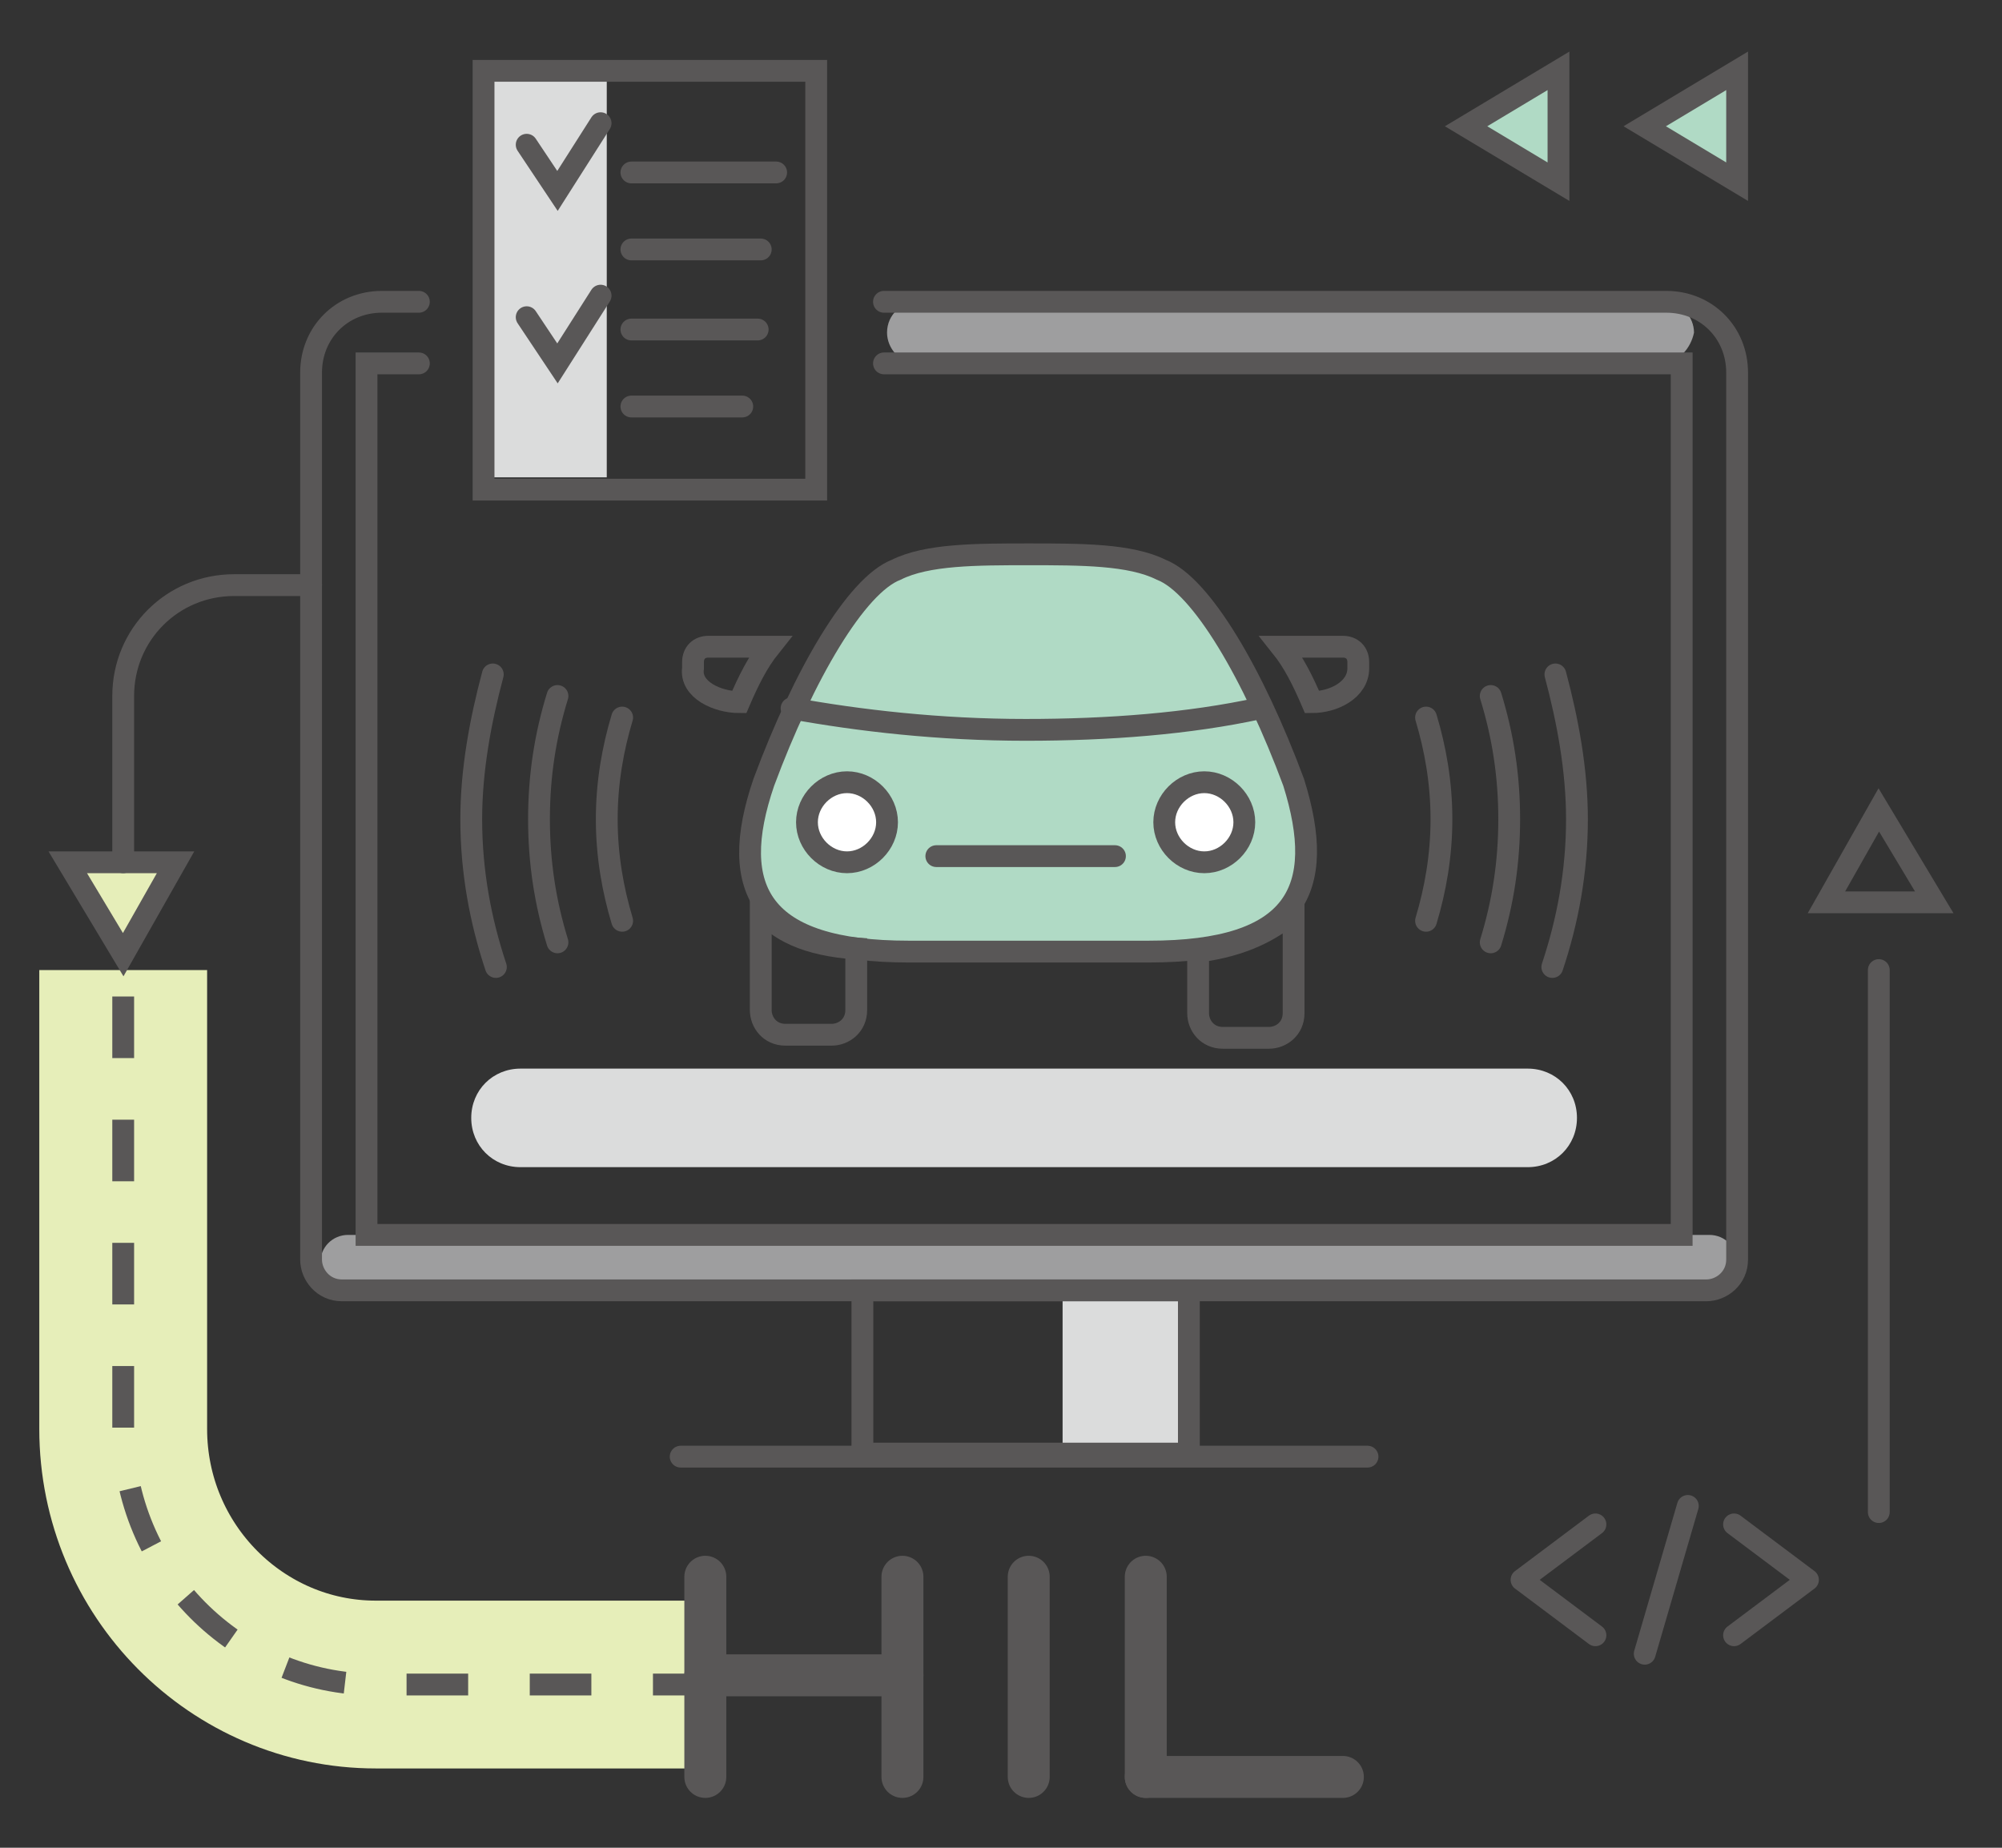
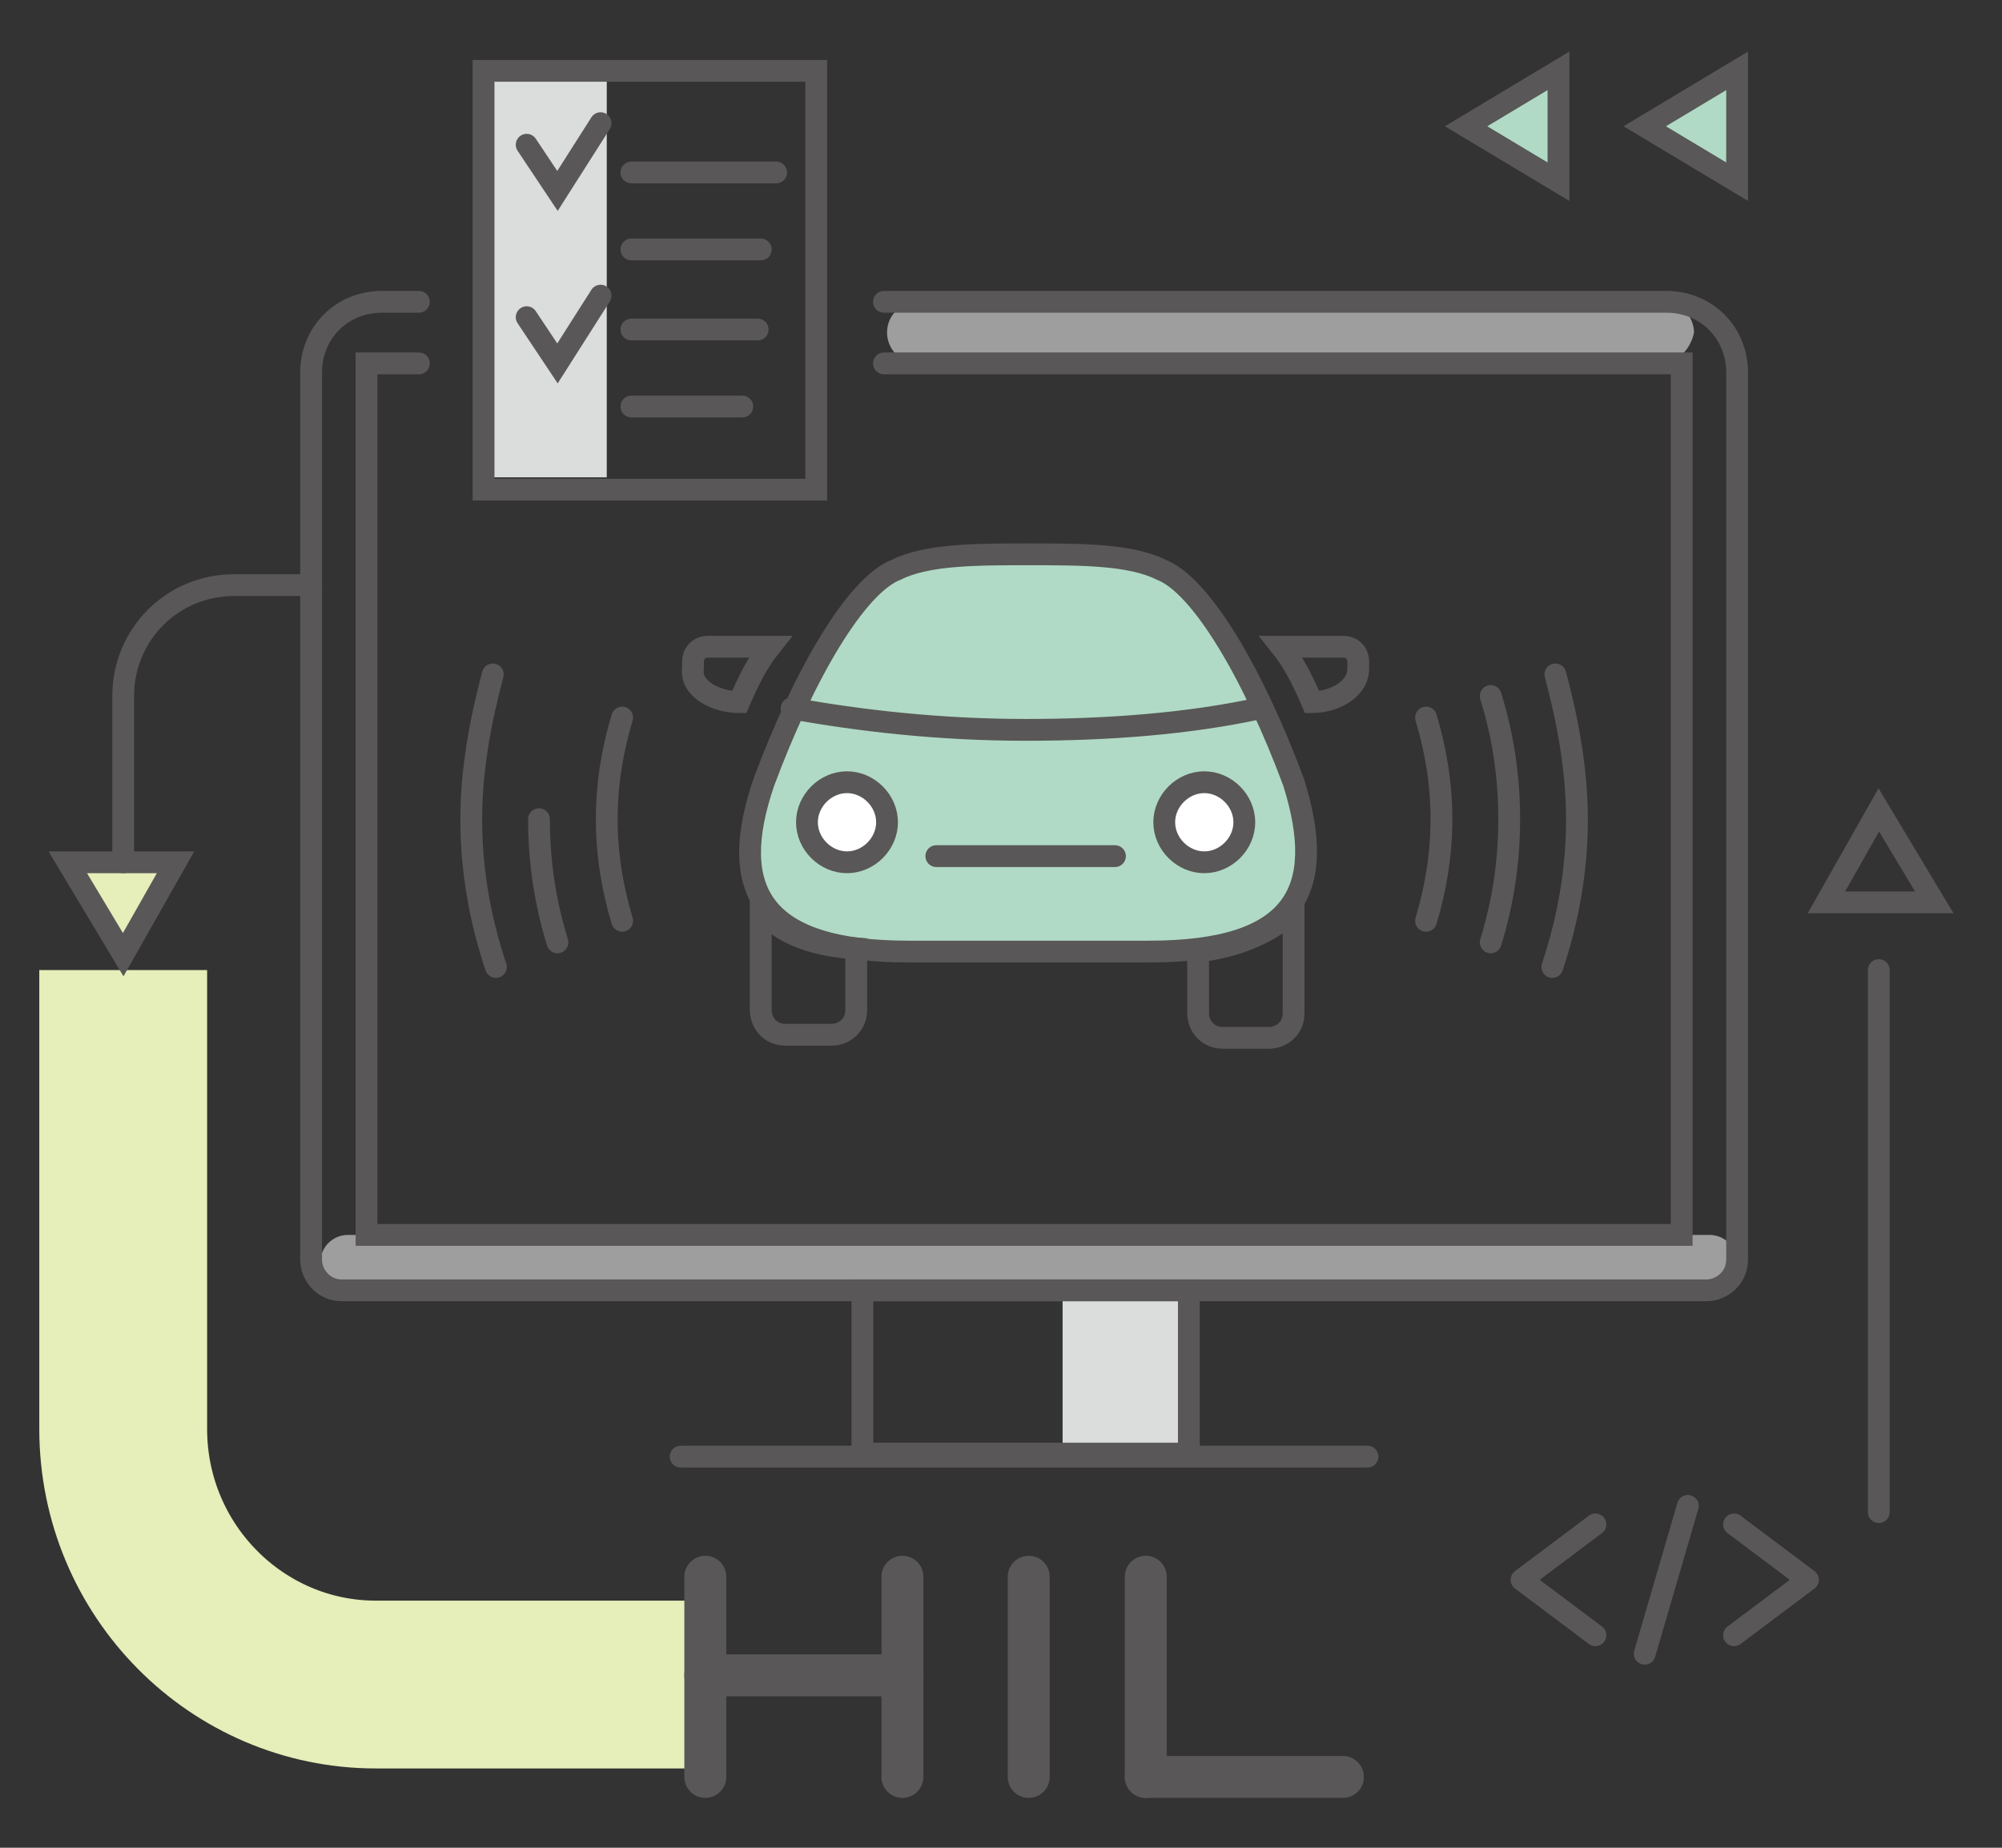
<svg xmlns="http://www.w3.org/2000/svg" version="1.1" id="圖層_1" x="0px" y="0px" viewBox="0 0 65 60" style="enable-background:new 0 0 65 60;" xml:space="preserve">
  <rect x="0" y="0" width="65" height="60" fill="#333333" stroke="none" />
  <style type="text/css">
	.st0{fill:#9E9E9F;}
	.st1{fill:none;stroke:#E6EEB9;stroke-width:5.449;stroke-miterlimit:10;}
	.st2{fill:#DBDCDC;}
	.st3{fill:none;stroke:#595757;stroke-width:0.708;stroke-linecap:round;stroke-miterlimit:10;}
	.st4{fill:#B0DAC5;stroke:#595757;stroke-width:0.708;stroke-linecap:round;stroke-miterlimit:10;}
	.st5{fill:#FFFFFF;stroke:#595757;stroke-width:0.708;stroke-linecap:round;stroke-miterlimit:10;}
	.st6{fill:none;stroke:#595757;stroke-width:1.362;stroke-linecap:round;stroke-miterlimit:10;}
	.st7{fill:none;stroke:#595757;stroke-width:0.708;stroke-linecap:round;stroke-linejoin:round;stroke-miterlimit:10;}
	.st8{fill:#E6EEB9;stroke:#595757;stroke-width:0.708;stroke-linecap:round;stroke-miterlimit:10;}
	.st9{fill:none;stroke:#595757;stroke-width:0.708;stroke-linejoin:round;stroke-miterlimit:10;stroke-dasharray:2,2;}
</style>
  <path class="st0" d="M53.9,11.8H29.8c-0.6,0-1-0.5-1-1v0c0-0.6,0.5-1,1-1h24.2c0.6,0,1,0.5,1,1v0C54.9,11.3,54.5,11.8,53.9,11.8z" />
  <path class="st1" d="M23.2,54.7h-11C7.7,54.7,4,51,4,46.4V31.5" />
  <path class="st0" d="M55.5,41.9H11.3c-0.5,0-0.9-0.4-0.9-0.9v0c0-0.5,0.4-0.9,0.9-0.9h44.2c0.5,0,0.9,0.4,0.9,0.9v0  C56.4,41.5,56,41.9,55.5,41.9z" />
  <rect x="15.7" y="2.3" class="st2" width="4" height="13.2" />
  <rect x="34.5" y="41.9" class="st2" width="4" height="5.3" />
  <path class="st3" d="M28.7,9.8h25.4c1.3,0,2.3,1,2.3,2.3v28.8c0,0.6-0.5,1-1,1H11.1c-0.6,0-1-0.5-1-1V12.1c0-1.3,1-2.3,2.3-2.3h1.2" />
  <polyline class="st3" points="28.7,11.8 54.6,11.8 54.6,40.1 11.9,40.1 11.9,11.8 13.6,11.8 " />
  <rect x="28" y="41.9" class="st3" width="10.6" height="5.3" />
  <line class="st3" x1="22.1" y1="47.3" x2="44.4" y2="47.3" />
  <g>
    <path class="st4" d="M33.3,30.9h4c4.8,0,5.8-2,4.7-5.5c-1.3-3.5-3-6.4-4.3-6.9c-1-0.5-2.6-0.5-4.3-0.5c-1.7,0-3.3,0-4.3,0.5   c-1.3,0.5-3,3.4-4.3,6.9c-1.2,3.5-0.1,5.5,4.7,5.5H33.3z" />
    <path class="st3" d="M40.9,23c-2.3,0.5-4.9,0.7-7.6,0.7c-2.8,0-5.4-0.3-7.6-0.7" />
    <line class="st3" x1="30.4" y1="27.8" x2="36.2" y2="27.8" />
    <g>
      <path class="st5" d="M26.2,26.7c0-0.7,0.6-1.3,1.3-1.3c0.7,0,1.3,0.6,1.3,1.3c0,0.7-0.6,1.3-1.3,1.3C26.8,28,26.2,27.4,26.2,26.7z    " />
      <path class="st5" d="M37.8,26.7c0-0.7,0.6-1.3,1.3-1.3s1.3,0.6,1.3,1.3c0,0.7-0.6,1.3-1.3,1.3S37.8,27.4,37.8,26.7z" />
    </g>
    <g>
      <path class="st3" d="M24,22.8c0.3-0.7,0.6-1.3,1-1.8c-0.1,0-0.2,0-0.3,0h-1.7c-0.3,0-0.5,0.2-0.5,0.5v0.2    C22.4,22.4,23.3,22.8,24,22.8L24,22.8z" />
      <path class="st3" d="M42.6,22.8c-0.3-0.7-0.6-1.3-1-1.8c0.1,0,0.2,0,0.3,0h1.7c0.3,0,0.5,0.2,0.5,0.5v0.2    C44.1,22.4,43.3,22.8,42.6,22.8L42.6,22.8z" />
    </g>
    <path class="st3" d="M20.2,29.9c-0.3-1-0.5-2.1-0.5-3.3c0-1.2,0.2-2.3,0.5-3.3" />
-     <path class="st3" d="M18.1,30.6c-0.4-1.3-0.6-2.6-0.6-4c0-1.4,0.2-2.7,0.6-4" />
+     <path class="st3" d="M18.1,30.6c-0.4-1.3-0.6-2.6-0.6-4" />
    <path class="st3" d="M16.1,31.4c-0.5-1.5-0.8-3.1-0.8-4.8c0-1.6,0.3-3.2,0.7-4.7" />
    <path class="st3" d="M46.3,29.9c0.3-1,0.5-2.1,0.5-3.3c0-1.2-0.2-2.3-0.5-3.3" />
    <path class="st3" d="M48.4,30.6c0.4-1.3,0.6-2.6,0.6-4c0-1.4-0.2-2.7-0.6-4" />
    <path class="st3" d="M50.4,31.4c0.5-1.5,0.8-3.1,0.8-4.8c0-1.6-0.3-3.2-0.7-4.7" />
    <path class="st3" d="M38.9,30.9v2c0,0.4,0.3,0.8,0.8,0.8h1.5c0.4,0,0.8-0.3,0.8-0.8v-3.3C41.3,30.2,40.4,30.7,38.9,30.9z" />
    <path class="st3" d="M24.7,29.5v3.3c0,0.4,0.3,0.8,0.8,0.8h1.5c0.4,0,0.8-0.3,0.8-0.8v-2C26.2,30.7,25.2,30.2,24.7,29.5z" />
  </g>
  <g>
    <line class="st6" x1="22.9" y1="51.2" x2="22.9" y2="57.7" />
    <line class="st6" x1="29.3" y1="51.2" x2="29.3" y2="57.7" />
    <line class="st6" x1="33.4" y1="51.2" x2="33.4" y2="57.7" />
    <line class="st6" x1="29.3" y1="54.4" x2="22.9" y2="54.4" />
    <line class="st6" x1="37.2" y1="51.2" x2="37.2" y2="57.7" />
    <line class="st6" x1="43.6" y1="57.7" x2="37.2" y2="57.7" />
  </g>
  <g>
    <polyline class="st7" points="51.8,53.1 49.4,51.3 51.8,49.5  " />
    <polyline class="st7" points="56.3,49.5 58.7,51.3 56.3,53.1  " />
    <line class="st7" x1="54.8" y1="48.9" x2="53.4" y2="53.7" />
  </g>
  <g>
    <rect x="15.7" y="2.3" class="st3" width="10.8" height="13.6" />
    <line class="st3" x1="20.5" y1="5.6" x2="25.2" y2="5.6" />
    <line class="st3" x1="20.5" y1="8.1" x2="24.7" y2="8.1" />
    <line class="st3" x1="20.5" y1="10.7" x2="24.6" y2="10.7" />
    <line class="st3" x1="20.5" y1="13.2" x2="24.1" y2="13.2" />
    <polyline class="st3" points="17.1,4.7 18.1,6.2 19.5,4  " />
    <polyline class="st3" points="17.1,10.3 18.1,11.8 19.5,9.6  " />
  </g>
  <polygon class="st4" points="53.4,4.1 56.4,2.3 56.4,5.9 " />
  <polygon class="st4" points="47.6,4.1 50.6,2.3 50.6,5.9 " />
  <polygon class="st8" points="4,31 2.2,28 5.7,28 " />
  <polygon class="st3" points="61,26.3 62.8,29.3 59.3,29.3 " />
-   <path class="st2" d="M49.6,37.9H16.9c-0.9,0-1.6-0.7-1.6-1.6l0,0c0-0.9,0.7-1.6,1.6-1.6h32.7c0.9,0,1.6,0.7,1.6,1.6l0,0  C51.2,37.2,50.5,37.9,49.6,37.9z" />
  <line class="st7" x1="61" y1="31.5" x2="61" y2="49.1" />
-   <path class="st9" d="M23.2,54.7h-11C7.7,54.7,4,51,4,46.4V31.5" />
  <path class="st3" d="M10.1,19H7.6c-2,0-3.6,1.6-3.6,3.6V28" />
</svg>